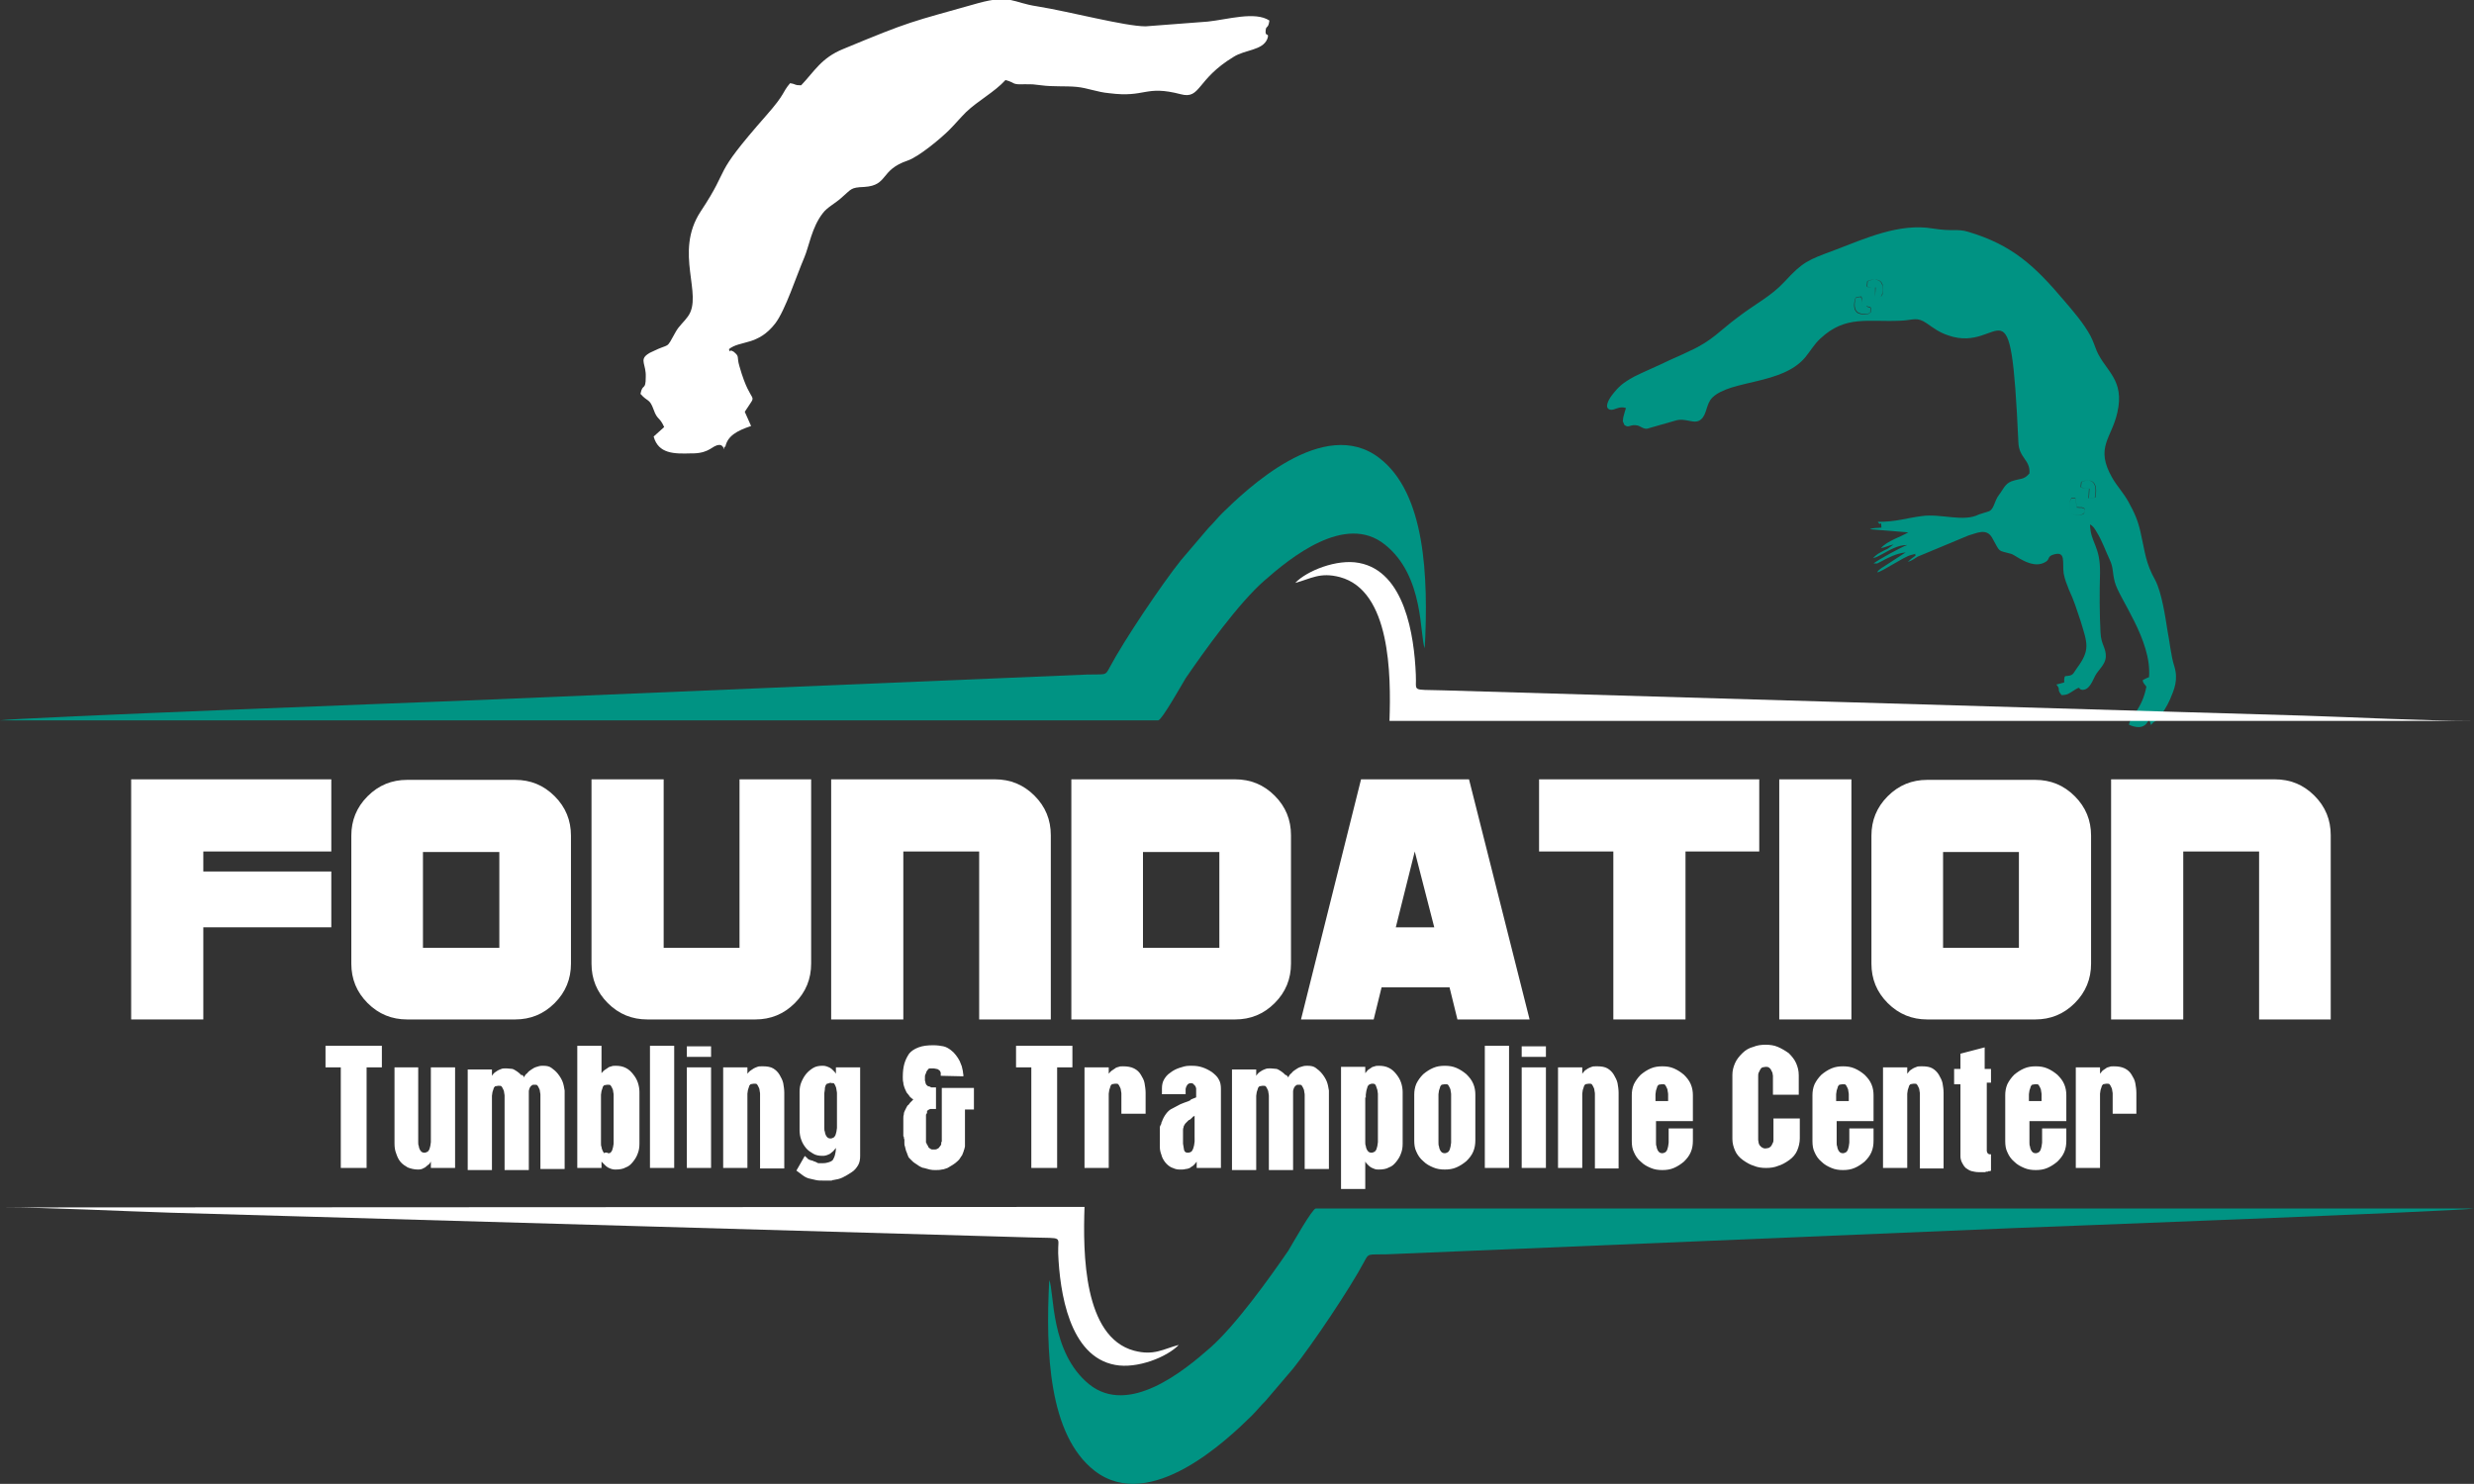
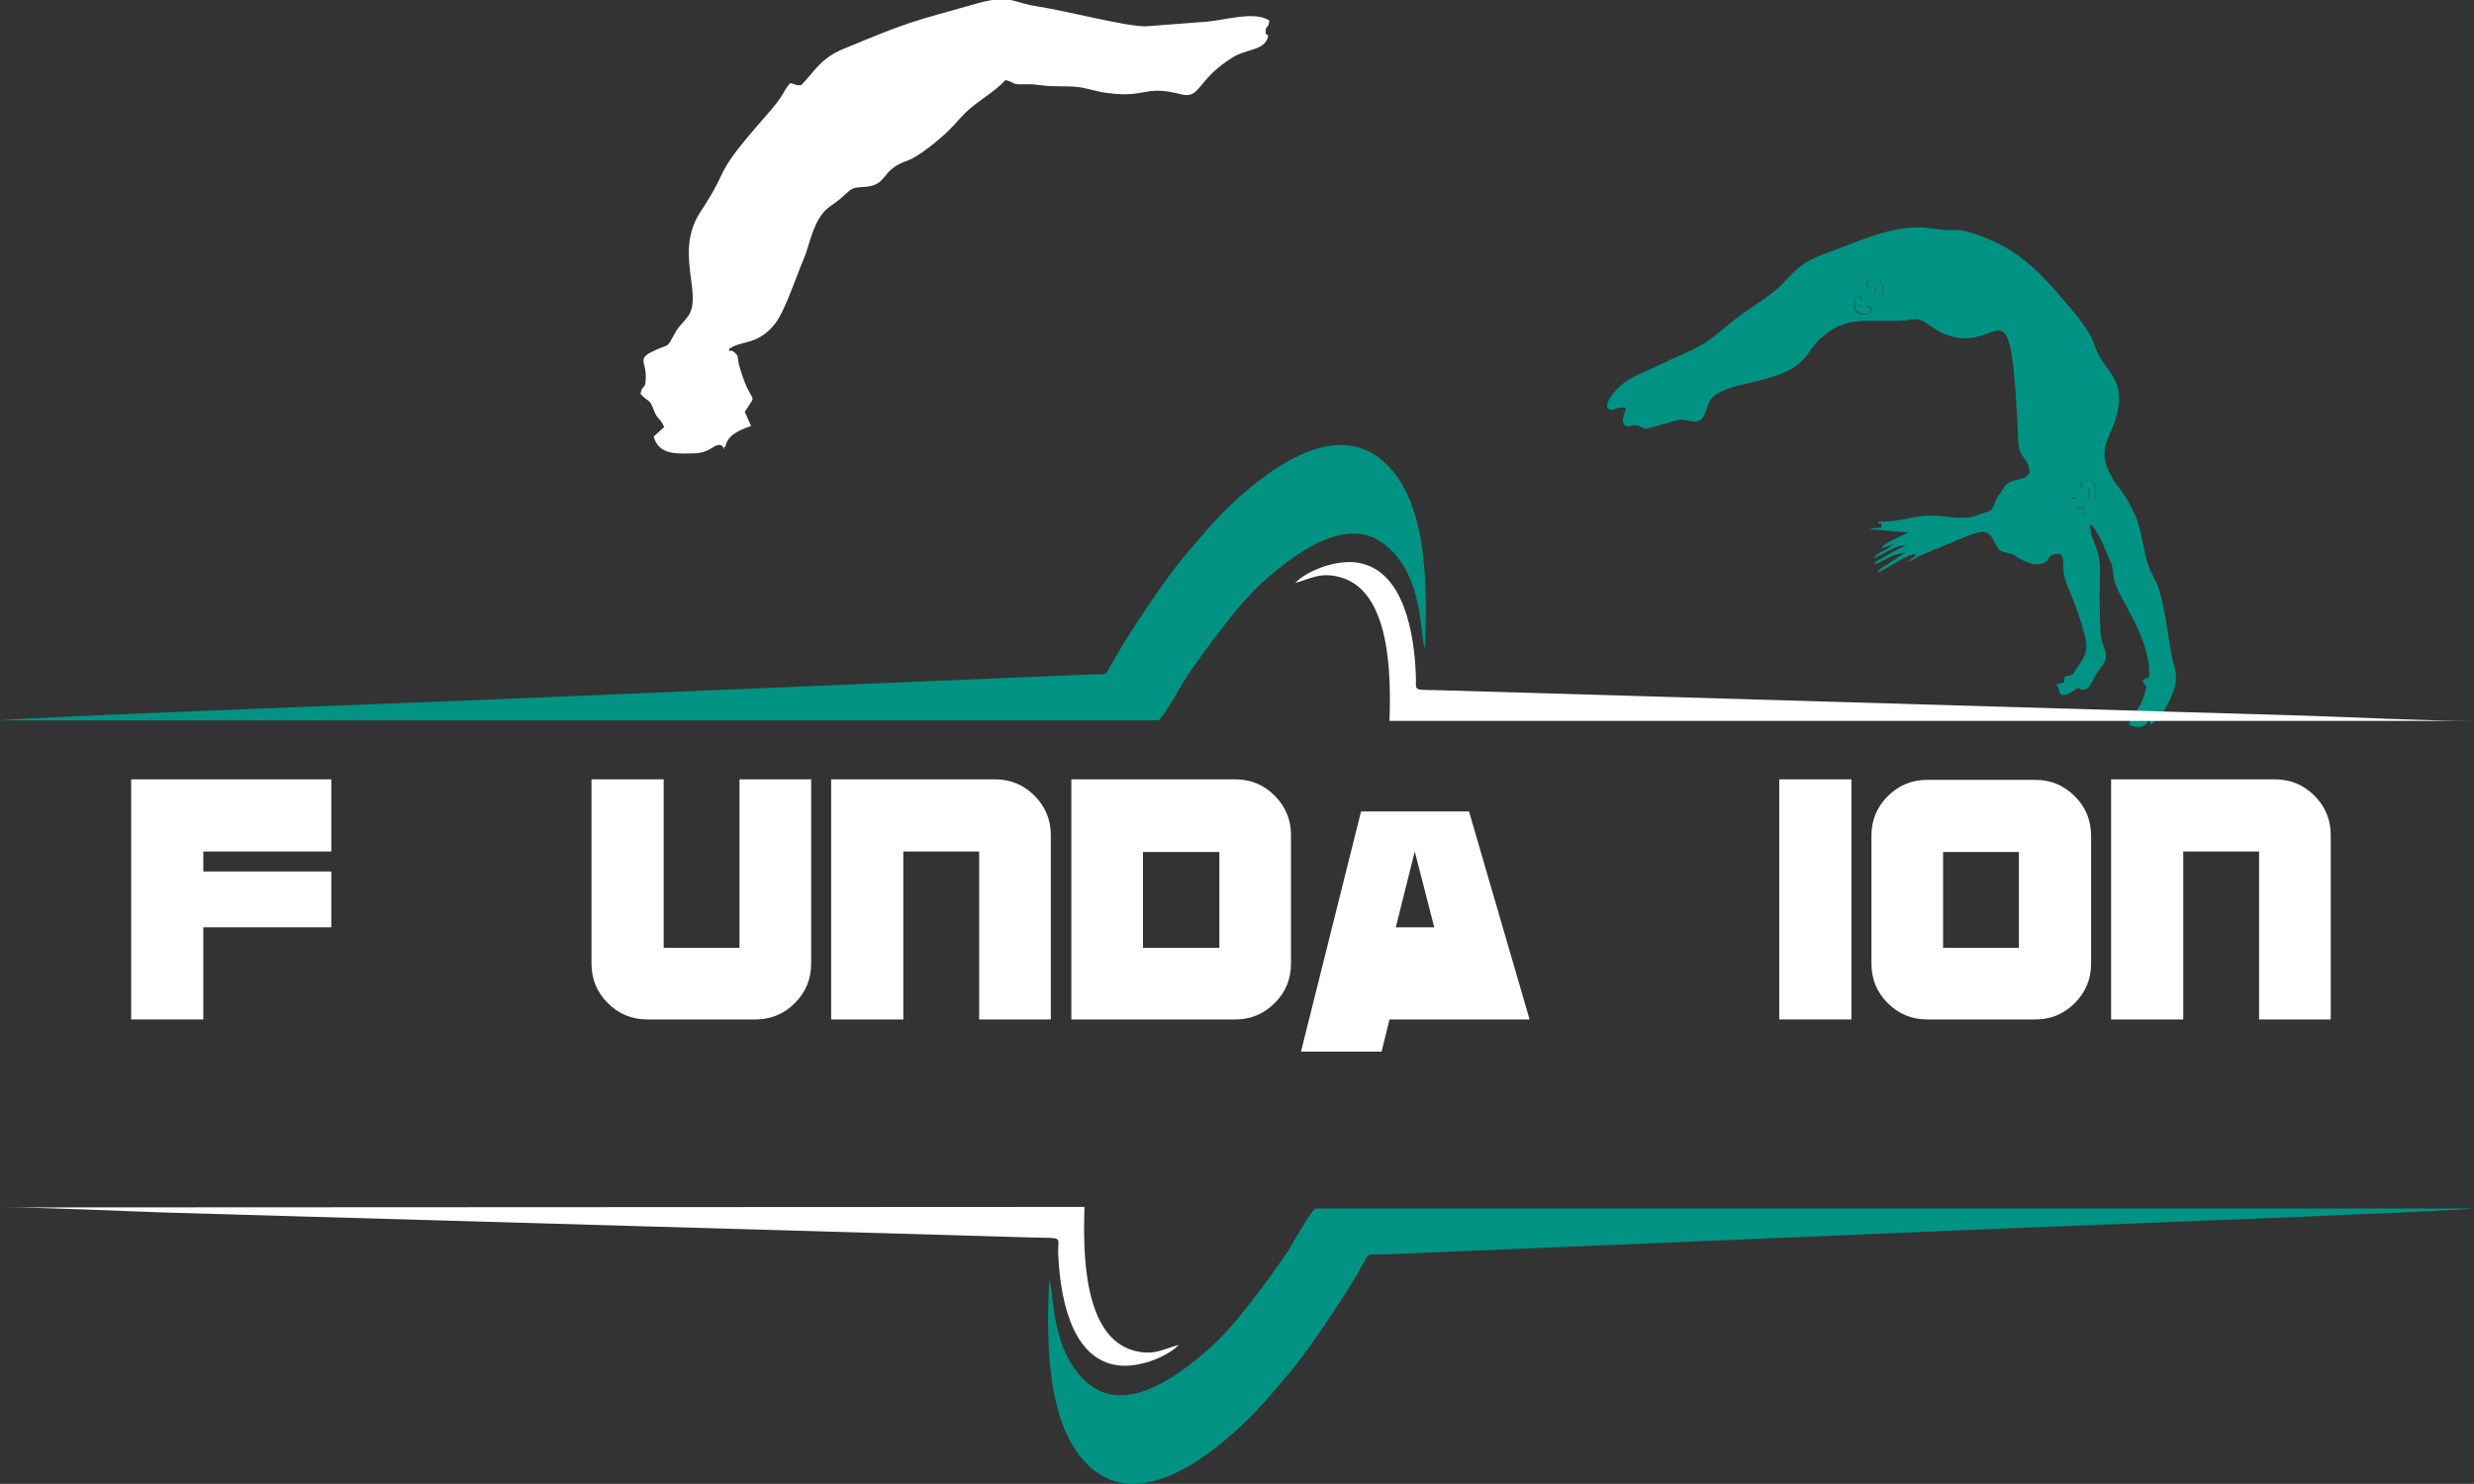
<svg xmlns="http://www.w3.org/2000/svg" version="1.1" id="Layer_1" x="0px" y="0px" width="469.7px" height="281.8px" viewBox="0 0 469.7 281.8" style="enable-background:new 0 0 469.7 281.8;" xml:space="preserve">
  <rect x="0" y="0" width="469.7" height="281.8" fill="#333333" stroke="none" />
  <style type="text/css">
	.st0{fill-rule:evenodd;clip-rule:evenodd;fill:#009383;}
	.st1{fill-rule:evenodd;clip-rule:evenodd;fill:#FFFFFF;}
	.st2{fill:#FFFFFF;}
</style>
  <g>
    <g>
      <path class="st0" d="M199.2,243.1c-0.7,13.7-0.1,29.4,8.6,36.2c10.6,8.2,25.4-6.1,29.8-10.4c1-1,1.6-1.8,2.7-2.9l5.2-6.1    c3.6-4.5,10.8-15.2,13.5-20.3c0.9-1.7,0.7-1.3,4.3-1.4l119.5-5c2.7-0.1,84.4-3.2,86.9-3.7l-219.9,0c-0.7,0.1-4.3,6.5-5.2,8    c-3.7,5.4-10.1,14.3-14.9,18.5c-5,4.4-15.4,12.9-22.9,6.9C199.3,256.8,200.2,245.3,199.2,243.1" />
      <path class="st0" d="M270.5,123.1c0.7-13.7,0.1-29.4-8.6-36.1c-10.6-8.2-25.4,6.1-29.8,10.4c-1,1-1.6,1.8-2.7,2.9l-5.2,6.1    c-3.6,4.5-10.8,15.2-13.5,20.3c-0.9,1.7-0.7,1.3-4.3,1.4l-119.5,5c-2.7,0.1-84.4,3.2-86.9,3.7l219.9,0c0.7-0.1,4.3-6.5,5.2-8    c3.7-5.4,10.1-14.3,14.9-18.5c5-4.4,15.4-12.9,22.9-6.9C270.5,109.4,269.5,120.9,270.5,123.1" />
      <path class="st0" d="M353.6,58.2c2,0.1-0.2-0.3,1.3,0.2c0.1,0,0.1,0,0.2,0.1c-0.1,1.2,0.2,0.9-0.7,1.2c-0.3,0.1-1.2,0-1.6-0.2    c-1-0.5-0.9-1.9-0.5-3l1-0.1C353.7,57.3,353.5,57.4,353.6,58.2 M356,56.4l0.1-1.8c-0.6,0-1.1,0.1-1.6-0.2l0.1-1    c0.9-0.4,2.4-0.6,2.8,0.6c0.1,0.4,0.1,1.5,0,1.9C357.1,56.6,356.9,56.4,356,56.4z M393.2,97.5c-0.4-1.1-0.5-2,0.1-2.9l0.7,0    l0.3,1.8c1,0.1,1-0.1,1.5,0.3l-0.1,0.8C394.8,98.1,394,97.8,393.2,97.5z M396.6,92.8c-1-0.1-0.9,0-1.6-0.3l0.1-1    c2.4-0.9,3.1,0.6,2.6,3l-1.2,0.1L396.6,92.8z M408.4,137.7l-0.4-1.1c-0.3,0.7-0.7,1.2-1.4,1.4c-0.7,0.2-1.4,0-2-0.2    c-0.1,0-0.1-0.1-0.2-0.1c-0.1,0-0.1,0-0.2-0.1c0.2-1.5,2.5-2.9,3.3-7.2l-0.3-0.4c0,0-0.1-0.1-0.1-0.1c-0.2-0.4-0.2-0.2-0.3-0.7    c0.3-0.2-0.1,0,0.5-0.3c0.2-0.1,0.4-0.2,0.7-0.3c0.6-7-5.8-15.1-6.5-18.1c-0.5-1.9-0.2-2.6-1-4.3c-0.8-1.7-1.4-3.5-2.4-5.1    c-0.4-0.7-0.7-1.2-1.3-1.5c0.1,3.6,2,4,1.9,9.3c-0.1,3.5-0.1,7.8,0.1,11.3c0.1,2.2,1.1,2.9,1,4.6c-0.1,1.4-1.4,2.4-2,3.5    c-0.5,0.9-1.1,2.8-2.5,2.7c-0.9-0.1,0-0.9-1.7,0.2c-0.8,0.5-1.1,0.8-2.2,0.8c-1-1.2-0.1-0.9-0.9-1.9c0,0-0.1-0.1-0.1-0.1l1.5-0.4    c0-0.1,0-0.6,0-0.7c0.2-0.6-0.1-0.1,0.2-0.5c1.6-0.1,1.4-0.4,2.2-1.5c2.6-3.5,2-4.7,0.7-9c-0.7-2.1-1.3-4-2.2-5.9    c-0.4-1-0.8-2-1-3.1c-0.3-2.1,0.5-4.3-1.9-3.6c-1.4,0.4-0.5,1-1.9,1.6c-2.4,1.1-5.4-1.5-6.1-1.7c-2.8-0.8-2-0.1-3.7-3.1    c-1.1-1.9-3-0.8-4.5-0.4l-9.6,4c-0.7,0.4-1.1,0.8-1.9,1c0.4-0.4,0.9-0.8,1.5-1.2c-0.4-0.3,0.7-0.5-0.9-0.1    c-1.5,0.4-5.3,3.1-6.4,3.3c0.2-0.4,0.1-0.2,0.4-0.5c0,0,0.6-0.5,0.7-0.5l4.3-2.8c-1.8,0.2-3.3,1-4.8,1.8c-0.2,0.1-0.6,0.3-0.6,0.3    l-0.7,0c0.9-0.7,5.4-3.2,6.4-3.5c-1.8,0-3.2,0.9-4.7,1.7c-0.6,0.3-1,0.6-1.8,0.8c0.8-0.9,1.8-1.3,2.8-1.8l1.1-0.8    c-1,0.2-1.4,0.5-2.4,0.7c1.2-1.4,3.7-2.1,5.2-3l-7.3-0.6c0.7-0.3,1.3-0.2,2.2-0.3c-0.1-1.8,0,0-0.7-1.1c3.6,0,5.3-0.7,8.4-1.1    c3.6-0.5,7.9,1.2,10.8-0.3l1.9-0.6c1-0.4,1-1.9,1.9-3.1c0.8-1,1.1-2.1,2.4-2.6c1.7-0.6,2.3-0.2,3.4-1.5c0.2-2.6-2-2.9-2.1-5.9    c-1.5-33-3-16.7-13.3-20.3c-1.8-0.6-2.8-1.4-4.1-2.3c-1.9-1.3-2.5-0.6-4.9-0.5c-6.3,0.3-10.5-1.1-15.3,3.4    c-1.2,1.1-1.9,2.4-2.9,3.6c-4.4,5.2-14.1,4.2-17.6,7.6c-1.2,1.2-1,3.1-2.1,4.1c-1.3,1.2-2.9-0.4-5,0.3l-4.9,1.4    c-0.9,0.4-1.5-0.3-2.2-0.5c-1.5-0.3-1.6,0.6-2.5-0.1l-0.3-0.7c0-0.2,0.1-0.7,0.1-0.8c0.2-0.8,0.3-1.1,0.5-1.7    c-1.3-0.5-2.2,0.5-3,0.3c-1.2-0.3-0.3-1.9,0.3-2.7c1.3-1.7,2.1-2.4,4.3-3.6c1.8-0.9,3.5-1.6,5.2-2.4c1.8-0.9,3.6-1.6,5.4-2.5    c4.2-1.9,5.7-3.9,9.1-6.4c3.4-2.6,6.2-3.9,8.8-6.7c3.5-3.8,4.4-4.1,9.5-6c5.8-2.2,12.3-5.2,18.7-4.1c3.8,0.6,4.6,0,6.6,0.6    c8.5,2.5,12.8,6.6,18.3,13.1c1.8,2.1,3.7,4.3,5,6.7c0.6,1.2,0.7,1.7,1.2,2.9c1.7,3.8,5.3,5.4,3.9,11.6c-1.1,5-4.3,6.6-1,12.4    c0.9,1.6,2.1,2.8,3.1,4.6c1.1,2,1.8,3.5,2.3,5.8c0.9,3.9,0.9,5.7,2.8,9.1c1.2,2.3,1.9,6.9,2.3,9.5c0.4,2,0.7,5,1.3,6.8    c0.8,2.6,0,4.4-0.8,6.3c-0.6,1.4-1.4,2.5-2.2,3.8C408.8,137.2,408.7,137.2,408.4,137.7z M356,56.4c0.9,0,1.1,0.2,1.3-0.5    c0.2-0.4,0.2-1.5,0-1.9c-0.4-1.2-2-1-2.8-0.6l-0.1,1c0.5,0.3,1,0.2,1.6,0.2L356,56.4z M353.6,58.2c-0.1-0.9,0.1-1-0.2-1.9l-1,0.1    c-0.4,1.1-0.5,2.5,0.5,3c0.4,0.2,1.3,0.3,1.6,0.2c0.9-0.3,0.6,0,0.7-1.2c-0.1,0-0.1-0.1-0.2-0.1C353.4,57.9,355.6,58.3,353.6,58.2    z M396.6,94.6l1.2-0.1c0.5-2.4-0.2-3.9-2.6-3l-0.1,1c0.7,0.3,0.6,0.2,1.6,0.3L396.6,94.6z M393.2,97.5c0.8,0.3,1.7,0.6,2.5-0.1    l0.1-0.8c-0.5-0.4-0.5-0.2-1.5-0.3l-0.3-1.8l-0.7,0C392.7,95.5,392.8,96.4,393.2,97.5z" />
    </g>
    <g>
      <path class="st1" d="M0.3,229.3c9.3,0,22.4,0.7,32.2,1l163.3,4.7c6.3,0.2,5-0.4,5.1,3c0.3,7.4,2.1,19.6,10.8,21.2    c4.2,0.8,9.9-1.5,12.1-3.8c-3,0.8-4.7,2.1-8.5,1.1c-9.6-2.6-9.7-18.5-9.4-27.3L0.3,229.3z" />
      <path class="st1" d="M469.5,136.9c-9.3,0-22.4-0.7-32.2-1L274,131.1c-6.3-0.2-5,0.4-5.2-3c-0.3-7.4-2.1-19.6-10.8-21.2    c-4.2-0.8-9.9,1.5-12.1,3.8c3-0.8,4.7-2.1,8.5-1.1c9.6,2.6,9.7,18.5,9.4,27.3L469.5,136.9z" />
      <polygon class="st2" points="62.9,176.1 38.6,176.1 38.6,193.6 24.9,193.6 24.9,148 62.9,148 62.9,161.7 38.6,161.7 38.6,165.5     62.9,165.5   " />
-       <path class="st2" d="M94.8,180v-18.2H80.3V180H94.8z M108.4,183c0,2.9-1,5.4-3.1,7.5c-2.1,2.1-4.6,3.1-7.5,3.1H77.3    c-2.9,0-5.4-1-7.5-3.1c-2.1-2.1-3.1-4.6-3.1-7.5v-24.3c0-2.9,1-5.4,3.1-7.5c2.1-2.1,4.6-3.1,7.5-3.1h20.5c2.9,0,5.4,1,7.5,3.1    c2.1,2.1,3.1,4.6,3.1,7.5V183z" />
      <path class="st2" d="M154,183c0,2.9-1,5.4-3.1,7.5c-2.1,2.1-4.6,3.1-7.5,3.1h-20.5c-2.9,0-5.4-1-7.5-3.1c-2.1-2.1-3.1-4.6-3.1-7.5    V148h13.7V180h14.4V148H154V183z" />
      <path class="st2" d="M199.6,193.6h-13.7v-31.9h-14.4v31.9h-13.7V148h31.1c2.9,0,5.4,1,7.5,3.1c2.1,2.1,3.1,4.6,3.1,7.5V193.6z" />
      <path class="st2" d="M231.5,180v-18.2H217V180H231.5z M245.1,183c0,2.9-1,5.4-3.1,7.5c-2.1,2.1-4.6,3.1-7.5,3.1h-31.1V148h31.1    c2.9,0,5.4,1,7.5,3.1c2.1,2.1,3.1,4.6,3.1,7.5V183z" />
-       <path class="st2" d="M272.3,176.1l-3.7-14.4l-3.6,14.4H272.3z M290.4,193.6h-13.7l-1.5-6.1h-12.9l-1.5,6.1H247l11.4-45.6h20.5    L290.4,193.6z" />
-       <polygon class="st2" points="334,161.7 320,161.7 320,193.6 306.3,193.6 306.3,161.7 292.2,161.7 292.2,148 334,148   " />
+       <path class="st2" d="M272.3,176.1l-3.7-14.4l-3.6,14.4H272.3z M290.4,193.6h-13.7h-12.9l-1.5,6.1H247l11.4-45.6h20.5    L290.4,193.6z" />
      <rect x="337.8" y="148" class="st2" width="13.7" height="45.6" />
      <path class="st2" d="M383.3,180v-18.2h-14.4V180H383.3z M397,183c0,2.9-1,5.4-3.1,7.5c-2.1,2.1-4.6,3.1-7.5,3.1h-20.5    c-2.9,0-5.4-1-7.5-3.1c-2.1-2.1-3.1-4.6-3.1-7.5v-24.3c0-2.9,1-5.4,3.1-7.5c2.1-2.1,4.6-3.1,7.5-3.1h20.5c2.9,0,5.4,1,7.5,3.1    c2.1,2.1,3.1,4.6,3.1,7.5V183z" />
      <path class="st2" d="M442.6,193.6h-13.7v-31.9h-14.4v31.9h-13.7V148h31.1c2.9,0,5.4,1,7.5,3.1c2.1,2.1,3.1,4.6,3.1,7.5V193.6z" />
-       <path class="st2" d="M401.1,211.4v-2.9c0,0,0,0,0,0s0,0,0,0c0,0,0,0,0,0c0-0.1,0-0.1,0-0.2c0-0.1,0-0.1,0-0.2c0-0.1,0-0.1,0-0.2    c0-0.1,0-0.1,0-0.2c0-0.3-0.1-0.5-0.1-0.7c0-0.2-0.1-0.4-0.2-0.6c-0.1-0.2-0.2-0.4-0.3-0.5c-0.1-0.1-0.3-0.1-0.6-0.1    c-0.2,0-0.4,0.1-0.6,0.1c-0.1,0.1-0.3,0.3-0.3,0.5c-0.1,0.2-0.1,0.4-0.2,0.6c0,0.2-0.1,0.5-0.1,0.7c0,0.1,0,0.1,0,0.2    c0,0.1,0,0.1,0,0.2c0,0.1,0,0.1,0,0.2c0,0.1,0,0.1,0,0.2c0,0,0,0,0,0c0,0,0,0,0,0c0,0,0,0,0,0v13.3h-4.6v-19.1h4.6v1.2    c0.2-0.2,0.3-0.4,0.5-0.6c0.2-0.1,0.4-0.3,0.6-0.4c0.2-0.2,0.4-0.2,0.7-0.3c0.2-0.1,0.5-0.1,0.8-0.1c0.8,0,1.5,0.1,2.1,0.4    c0.6,0.3,1,0.7,1.3,1.2c0.3,0.5,0.6,1,0.7,1.6c0.1,0.6,0.2,1.2,0.2,1.8v4H401.1z M387.6,209.2v-0.6c0,0,0,0,0,0s0,0,0,0    c0,0,0,0,0,0c0-0.1,0-0.1,0-0.2c0-0.1,0-0.1,0-0.2c0-0.1,0-0.1,0-0.2c0-0.1,0-0.1,0-0.2c0-0.3-0.1-0.5-0.1-0.7    c0-0.2-0.1-0.4-0.2-0.6c-0.1-0.2-0.2-0.4-0.3-0.5c-0.1-0.1-0.3-0.1-0.6-0.1c-0.2,0-0.4,0.1-0.6,0.1c-0.1,0.1-0.3,0.3-0.3,0.5    c-0.1,0.2-0.1,0.4-0.2,0.6c0,0.2-0.1,0.5-0.1,0.7c0,0.1,0,0.1,0,0.2c0,0.1,0,0.2,0,0.2c0,0.1,0,0.1,0,0.2c0,0.1,0,0.1,0,0.2    c0,0,0,0,0,0c0,0,0,0,0,0c0,0,0,0,0,0v0.5H387.6z M385.3,212.8v3.3c0,0,0,0.1,0,0.1c0,0,0,0,0,0c0,0,0,0,0,0c0,0.1,0,0.1,0,0.2    c0,0.1,0,0.1,0,0.2c0,0.1,0,0.1,0,0.2c0,0.1,0,0.1,0,0.2c0,0.3,0,0.5,0.1,0.7c0,0.2,0.1,0.5,0.2,0.7c0.1,0.2,0.2,0.3,0.3,0.4    c0.1,0.1,0.3,0.2,0.6,0.2c0.2,0,0.4-0.1,0.6-0.2c0.1-0.1,0.2-0.2,0.3-0.4c0.1-0.2,0.1-0.4,0.2-0.7c0-0.2,0.1-0.5,0.1-0.7    c0-0.1,0-0.1,0-0.2c0-0.1,0-0.1,0-0.2c0-0.1,0-0.1,0-0.2c0-0.1,0-0.1,0-0.2c0,0,0,0,0,0c0,0,0,0,0,0c0,0,0,0,0,0v-1.9h4.6v2.3    c0,0.8-0.1,1.5-0.4,2.2c-0.3,0.7-0.7,1.2-1.3,1.8c-0.6,0.5-1.2,0.9-1.9,1.2c-0.7,0.3-1.4,0.4-2.2,0.4c-0.8,0-1.5-0.1-2.2-0.4    c-0.7-0.3-1.3-0.6-1.9-1.2c-0.6-0.5-1-1.1-1.3-1.8c-0.3-0.6-0.4-1.3-0.4-2.1v-8.7c0-0.7,0.1-1.4,0.4-2.1c0.3-0.6,0.7-1.2,1.3-1.8    c0.6-0.5,1.2-0.9,1.9-1.2c0.7-0.3,1.4-0.4,2.2-0.4c0.8,0,1.5,0.1,2.2,0.4c0.7,0.3,1.3,0.7,1.9,1.2c0.6,0.6,1,1.1,1.3,1.8    c0.3,0.7,0.4,1.4,0.4,2.1v4.9H385.3z M378.4,205.6h-1.2v12.7c0,0.1,0,0.2,0,0.3c0,0.1,0.1,0.2,0.1,0.3c0,0.1,0.1,0.1,0.2,0.2    c0.1,0.1,0.1,0.1,0.2,0.1c0,0,0,0,0,0c0,0,0,0,0,0c0,0,0,0,0,0c0,0,0,0,0,0c0,0,0,0,0,0c0,0,0,0,0,0c0,0,0,0,0,0c0,0,0,0,0,0    c0,0,0,0,0,0c0,0,0,0,0.1,0c0,0,0,0,0,0c0,0,0,0,0.1,0c0,0,0,0,0,0c0,0,0,0,0,0c0,0,0,0,0,0c0,0,0,0,0.1,0c0,0,0,0,0,0    c0,0,0,0,0,0c0,0,0,0,0,0v3.1c0,0-0.1,0-0.1,0.1c-0.1,0-0.1,0-0.1,0c0,0-0.1,0-0.1,0c0,0-0.1,0-0.1,0c-0.1,0-0.1,0-0.2,0.1    c-0.1,0-0.1,0-0.2,0c-0.1,0-0.2,0-0.3,0.1c-0.1,0-0.2,0-0.3,0c-0.1,0-0.2,0-0.3,0c-0.1,0-0.2,0-0.3,0c0,0,0,0-0.1,0c0,0,0,0-0.1,0    c0,0,0,0,0,0c0,0,0,0-0.1,0c-0.5,0-1-0.1-1.4-0.2c-0.4-0.1-0.8-0.4-1.1-0.6c-0.3-0.3-0.5-0.6-0.7-1c-0.2-0.4-0.3-0.8-0.3-1.2    v-13.7h-1.2v-2.9h1.2v-2.9l4.6-1.2v4.1h1.2V205.6z M364.5,221.8v-13.3c0,0,0,0,0,0s0,0,0,0c0,0,0,0,0,0c0-0.1,0-0.1,0-0.2    c0-0.1,0-0.1,0-0.2c0-0.1,0-0.1,0-0.2c0-0.1,0-0.1,0-0.2c0-0.3-0.1-0.5-0.1-0.7c0-0.2-0.1-0.4-0.2-0.6c-0.1-0.2-0.2-0.4-0.3-0.5    c-0.1-0.1-0.3-0.1-0.6-0.1c-0.2,0-0.4,0.1-0.6,0.1c-0.1,0.1-0.3,0.3-0.3,0.5c-0.1,0.2-0.1,0.4-0.2,0.6c0,0.2-0.1,0.5-0.1,0.7    c0,0.1,0,0.1,0,0.2c0,0.1,0,0.1,0,0.2c0,0.1,0,0.1,0,0.2c0,0.1,0,0.1,0,0.2c0,0,0,0,0,0c0,0,0,0,0,0c0,0,0,0,0,0v13.3h-4.6v-19.1    h4.6v1.2c0.2-0.2,0.3-0.4,0.5-0.6c0.2-0.1,0.4-0.3,0.6-0.4c0.2-0.1,0.4-0.2,0.7-0.3c0.2-0.1,0.5-0.1,0.8-0.1c0,0,0,0,0.1,0    c0,0,0,0,0.1,0c0,0,0,0,0.1,0c0,0,0,0,0,0c0,0,0,0,0,0c0,0,0,0,0,0c0.7,0,1.4,0.1,1.9,0.4c0.5,0.3,0.9,0.7,1.2,1.2    c0.3,0.5,0.6,1.1,0.7,1.6c0.1,0.6,0.2,1.2,0.2,1.8v14.4H364.5z M351,209.2v-0.6c0,0,0,0,0,0s0,0,0,0c0,0,0,0,0,0    c0-0.1,0-0.1,0-0.2c0-0.1,0-0.1,0-0.2c0-0.1,0-0.1,0-0.2c0-0.1,0-0.1,0-0.2c0-0.3-0.1-0.5-0.1-0.7c0-0.2-0.1-0.4-0.2-0.6    c-0.1-0.2-0.2-0.4-0.3-0.5c-0.1-0.1-0.3-0.1-0.6-0.1c-0.2,0-0.4,0.1-0.6,0.1c-0.1,0.1-0.3,0.3-0.3,0.5c-0.1,0.2-0.1,0.4-0.2,0.6    c0,0.2-0.1,0.5-0.1,0.7c0,0.1,0,0.1,0,0.2c0,0.1,0,0.2,0,0.2c0,0.1,0,0.1,0,0.2c0,0.1,0,0.1,0,0.2c0,0,0,0,0,0c0,0,0,0,0,0    c0,0,0,0,0,0v0.5H351z M348.7,212.8v3.3c0,0,0,0.1,0,0.1c0,0,0,0,0,0c0,0,0,0,0,0c0,0.1,0,0.1,0,0.2c0,0.1,0,0.1,0,0.2    c0,0.1,0,0.1,0,0.2c0,0.1,0,0.1,0,0.2c0,0.3,0,0.5,0.1,0.7c0,0.2,0.1,0.5,0.2,0.7c0.1,0.2,0.2,0.3,0.3,0.4    c0.1,0.1,0.3,0.2,0.6,0.2c0.2,0,0.4-0.1,0.6-0.2c0.1-0.1,0.2-0.2,0.3-0.4c0.1-0.2,0.1-0.4,0.2-0.7c0-0.2,0.1-0.5,0.1-0.7    c0-0.1,0-0.1,0-0.2c0-0.1,0-0.1,0-0.2c0-0.1,0-0.1,0-0.2c0-0.1,0-0.1,0-0.2c0,0,0,0,0,0c0,0,0,0,0,0c0,0,0,0,0,0v-1.9h4.6v2.3    c0,0.8-0.1,1.5-0.4,2.2c-0.3,0.7-0.7,1.2-1.3,1.8c-0.6,0.5-1.2,0.9-1.9,1.2c-0.7,0.3-1.4,0.4-2.2,0.4c-0.8,0-1.5-0.1-2.2-0.4    c-0.7-0.3-1.3-0.6-1.9-1.2c-0.6-0.5-1-1.1-1.3-1.8c-0.3-0.6-0.4-1.3-0.4-2.1v-8.7c0-0.7,0.1-1.4,0.4-2.1c0.3-0.6,0.7-1.2,1.3-1.8    c0.6-0.5,1.2-0.9,1.9-1.2c0.7-0.3,1.4-0.4,2.2-0.4c0.8,0,1.5,0.1,2.2,0.4c0.7,0.3,1.3,0.7,1.9,1.2c0.6,0.6,1,1.1,1.3,1.8    c0.3,0.7,0.4,1.4,0.4,2.1v4.9H348.7z M341.7,211.9v4.3c0,0.8-0.2,1.6-0.5,2.3c-0.3,0.7-0.8,1.3-1.5,1.8c-0.7,0.5-1.4,0.9-2.1,1.1    c-0.7,0.3-1.5,0.4-2.3,0.4c-0.8,0-1.6-0.1-2.3-0.4c-0.7-0.2-1.4-0.6-2.1-1.1c-0.7-0.5-1.2-1.1-1.5-1.8c-0.3-0.7-0.5-1.4-0.5-2.2    v-12.2c0-0.8,0.2-1.5,0.5-2.2c0.3-0.7,0.8-1.3,1.4-1.9c0.6-0.6,1.3-1,2.1-1.2c0.7-0.3,1.5-0.4,2.3-0.4c0.8,0,1.6,0.1,2.3,0.4    c0.7,0.3,1.4,0.7,2.1,1.2c0.6,0.6,1.1,1.2,1.4,1.9c0.3,0.7,0.5,1.4,0.5,2.3v3.7h-4.9v-3.2c0,0,0,0,0,0c0,0,0,0,0,0c0,0,0,0,0-0.1    c0,0,0,0,0-0.1c0,0,0-0.1,0-0.1c0,0,0-0.1,0-0.1c0-0.2-0.1-0.4-0.1-0.6c-0.1-0.2-0.2-0.4-0.3-0.6c-0.1-0.2-0.3-0.3-0.4-0.4    c-0.2-0.1-0.4-0.1-0.6-0.1c-0.2,0-0.4,0.1-0.6,0.1c-0.2,0.1-0.3,0.2-0.4,0.4c-0.1,0.2-0.2,0.4-0.3,0.6c-0.1,0.2-0.1,0.4-0.1,0.7    c0,0,0,0,0,0.1c0,0,0,0,0,0.1c0,0,0,0.1,0,0.1c0,0,0,0,0,0.1c0,0,0,0.1,0,0.1c0,0,0,0.1,0,0.1v11.1c0,0,0,0.1,0,0.1    c0,0,0,0.1,0,0.1c0,0,0,0,0,0.1c0,0,0,0,0,0.1c0,0.2,0.1,0.4,0.1,0.6c0.1,0.2,0.1,0.4,0.3,0.5c0.1,0.2,0.3,0.3,0.5,0.4    c0.2,0.1,0.3,0.1,0.5,0.1c0.2,0,0.4-0.1,0.6-0.1c0.2-0.1,0.3-0.2,0.5-0.4c0.1-0.2,0.2-0.4,0.3-0.6c0.1-0.2,0.1-0.4,0.1-0.6    c0,0,0,0,0,0c0,0,0,0,0,0c0,0,0,0,0,0v-4H341.7z M316.7,209.2v-0.6c0,0,0,0,0,0s0,0,0,0c0,0,0,0,0,0c0-0.1,0-0.1,0-0.2    c0-0.1,0-0.1,0-0.2c0-0.1,0-0.1,0-0.2c0-0.1,0-0.1,0-0.2c0-0.3-0.1-0.5-0.1-0.7c0-0.2-0.1-0.4-0.2-0.6c-0.1-0.2-0.2-0.4-0.3-0.5    c-0.1-0.1-0.3-0.1-0.6-0.1c-0.2,0-0.4,0.1-0.6,0.1c-0.1,0.1-0.3,0.3-0.3,0.5c-0.1,0.2-0.1,0.4-0.2,0.6c0,0.2-0.1,0.5-0.1,0.7    c0,0.1,0,0.1,0,0.2c0,0.1,0,0.2,0,0.2c0,0.1,0,0.1,0,0.2c0,0.1,0,0.1,0,0.2c0,0,0,0,0,0c0,0,0,0,0,0c0,0,0,0,0,0v0.5H316.7z     M314.4,212.8v3.3c0,0,0,0.1,0,0.1c0,0,0,0,0,0c0,0,0,0,0,0c0,0.1,0,0.1,0,0.2c0,0.1,0,0.1,0,0.2c0,0.1,0,0.1,0,0.2    c0,0.1,0,0.1,0,0.2c0,0.3,0,0.5,0.1,0.7c0,0.2,0.1,0.5,0.2,0.7c0.1,0.2,0.2,0.3,0.3,0.4c0.1,0.1,0.3,0.2,0.6,0.2    c0.2,0,0.4-0.1,0.6-0.2c0.1-0.1,0.2-0.2,0.3-0.4c0.1-0.2,0.1-0.4,0.2-0.7c0-0.2,0.1-0.5,0.1-0.7c0-0.1,0-0.1,0-0.2    c0-0.1,0-0.1,0-0.2c0-0.1,0-0.1,0-0.2c0-0.1,0-0.1,0-0.2c0,0,0,0,0,0c0,0,0,0,0,0c0,0,0,0,0,0v-1.9h4.6v2.3c0,0.8-0.1,1.5-0.4,2.2    c-0.3,0.7-0.7,1.2-1.3,1.8c-0.6,0.5-1.2,0.9-1.9,1.2c-0.7,0.3-1.4,0.4-2.2,0.4c-0.8,0-1.5-0.1-2.2-0.4c-0.7-0.3-1.3-0.6-1.9-1.2    c-0.6-0.5-1-1.1-1.3-1.8c-0.3-0.6-0.4-1.3-0.4-2.1v-8.7c0-0.7,0.1-1.4,0.4-2.1c0.3-0.6,0.7-1.2,1.3-1.8c0.6-0.5,1.2-0.9,1.9-1.2    c0.7-0.3,1.4-0.4,2.2-0.4c0.8,0,1.5,0.1,2.2,0.4c0.7,0.3,1.3,0.7,1.9,1.2c0.6,0.6,1,1.1,1.3,1.8c0.3,0.7,0.4,1.4,0.4,2.1v4.9    H314.4z M302.8,221.8v-13.3c0,0,0,0,0,0s0,0,0,0c0,0,0,0,0,0c0-0.1,0-0.1,0-0.2c0-0.1,0-0.1,0-0.2c0-0.1,0-0.1,0-0.2    c0-0.1,0-0.1,0-0.2c0-0.3-0.1-0.5-0.1-0.7c0-0.2-0.1-0.4-0.2-0.6c-0.1-0.2-0.2-0.4-0.3-0.5c-0.1-0.1-0.3-0.1-0.6-0.1    c-0.2,0-0.4,0.1-0.6,0.1c-0.1,0.1-0.3,0.3-0.3,0.5c-0.1,0.2-0.1,0.4-0.2,0.6c0,0.2-0.1,0.5-0.1,0.7c0,0.1,0,0.1,0,0.2    c0,0.1,0,0.1,0,0.2c0,0.1,0,0.1,0,0.2c0,0.1,0,0.1,0,0.2c0,0,0,0,0,0c0,0,0,0,0,0c0,0,0,0,0,0v13.3h-4.6v-19.1h4.6v1.2    c0.2-0.2,0.3-0.4,0.5-0.6c0.2-0.1,0.4-0.3,0.6-0.4c0.2-0.1,0.4-0.2,0.7-0.3c0.2-0.1,0.5-0.1,0.8-0.1c0,0,0,0,0.1,0c0,0,0,0,0.1,0    c0,0,0,0,0.1,0c0,0,0,0,0,0c0,0,0,0,0,0c0,0,0,0,0,0c0.7,0,1.4,0.1,1.9,0.4c0.5,0.3,0.9,0.7,1.2,1.2c0.3,0.5,0.6,1.1,0.7,1.6    c0.1,0.6,0.2,1.2,0.2,1.8v14.4H302.8z M288.9,200.7v-2h4.6v2H288.9z M288.9,221.8v-19.1h4.6v19.1H288.9z M281.9,221.8v-23.2h4.6    v23.2H281.9z M273.1,208.6v7.5c0,0,0,0.1,0,0.1c0,0,0,0,0,0c0,0,0,0,0,0c0,0.1,0,0.1,0,0.2c0,0.1,0,0.1,0,0.2c0,0.1,0,0.1,0,0.2    c0,0.1,0,0.1,0,0.2c0,0.3,0,0.5,0.1,0.7c0,0.2,0.1,0.5,0.2,0.7c0.1,0.2,0.2,0.3,0.3,0.4c0.1,0.1,0.3,0.2,0.6,0.2    c0.2,0,0.4-0.1,0.6-0.2c0.1-0.1,0.2-0.2,0.3-0.4c0.1-0.2,0.1-0.4,0.2-0.7c0-0.2,0.1-0.5,0.1-0.7c0-0.1,0-0.1,0-0.2    c0-0.1,0-0.1,0-0.2c0-0.1,0-0.1,0-0.2c0-0.1,0-0.1,0-0.2c0,0,0,0,0,0c0,0,0,0,0,0c0,0,0,0,0,0v-7.6c0,0,0,0,0,0s0,0,0,0    c0,0,0,0,0,0c0-0.1,0-0.1,0-0.2c0-0.1,0-0.1,0-0.2c0-0.1,0-0.1,0-0.2c0-0.1,0-0.1,0-0.2c0-0.3-0.1-0.5-0.1-0.7    c0-0.2-0.1-0.4-0.2-0.6c-0.1-0.2-0.2-0.4-0.3-0.5c-0.1-0.1-0.3-0.1-0.6-0.1c-0.2,0-0.4,0.1-0.6,0.1c-0.1,0.1-0.3,0.3-0.3,0.5    c-0.1,0.2-0.1,0.4-0.2,0.6c0,0.2-0.1,0.5-0.1,0.7c0,0.1,0,0.1,0,0.2c0,0.1,0,0.2,0,0.2c0,0.1,0,0.1,0,0.2    C273.1,208.5,273.1,208.5,273.1,208.6C273.1,208.6,273.1,208.6,273.1,208.6C273.1,208.6,273.1,208.6,273.1,208.6    C273.1,208.7,273.1,208.7,273.1,208.6L273.1,208.6z M268.5,216.6v-8.7c0-0.7,0.1-1.4,0.4-2.1c0.3-0.6,0.7-1.2,1.3-1.8    c0.6-0.5,1.2-0.9,1.9-1.2c0.7-0.3,1.4-0.4,2.2-0.4c0.8,0,1.5,0.1,2.2,0.4c0.7,0.3,1.3,0.7,1.9,1.2c0.6,0.6,1,1.1,1.3,1.8    c0.3,0.7,0.4,1.4,0.4,2.1v8.6c0,0.8-0.1,1.5-0.4,2.2c-0.3,0.7-0.7,1.2-1.3,1.8c-0.6,0.5-1.2,0.9-1.9,1.2c-0.7,0.3-1.4,0.4-2.2,0.4    c-0.8,0-1.5-0.1-2.2-0.4c-0.7-0.3-1.3-0.6-1.9-1.2c-0.6-0.5-1-1.1-1.3-1.8C268.6,218.1,268.5,217.4,268.5,216.6L268.5,216.6z     M259.2,208.5v7.5c0,0,0,0.1,0,0.1c0,0,0,0,0,0c0,0,0,0,0,0c0,0.1,0,0.1,0,0.2c0,0.1,0,0.1,0,0.2c0,0.1,0,0.1,0,0.2    c0,0.1,0,0.1,0,0.2c0,0.3,0,0.5,0.1,0.7c0,0.2,0.1,0.5,0.2,0.7c0.1,0.2,0.2,0.3,0.3,0.4c0.1,0.1,0.3,0.2,0.6,0.2    c0.2,0,0.4-0.1,0.6-0.2c0.1-0.1,0.2-0.2,0.3-0.4c0.1-0.2,0.1-0.4,0.2-0.7c0-0.2,0.1-0.5,0.1-0.7c0-0.1,0-0.1,0-0.2    c0-0.1,0-0.1,0-0.2c0-0.1,0-0.1,0-0.2c0-0.1,0-0.1,0-0.2c0,0,0,0,0,0c0,0,0,0,0,0c0,0,0,0,0,0v-7.6c0,0,0,0,0,0s0,0,0,0    c0,0,0,0,0,0c0-0.1,0-0.1,0-0.2c0-0.1,0-0.1,0-0.2c0-0.1,0-0.1,0-0.2c0-0.1,0-0.1,0-0.2c0-0.2-0.1-0.5-0.1-0.7    c-0.1-0.2-0.1-0.4-0.2-0.6c-0.1-0.2-0.1-0.4-0.3-0.5c-0.1-0.1-0.3-0.1-0.5-0.1c0,0,0,0,0,0c0,0,0,0,0,0c0,0,0,0,0,0c0,0,0,0,0,0    c0,0,0,0,0,0c-0.2,0-0.4,0.1-0.6,0.2c-0.1,0.1-0.3,0.3-0.3,0.5c-0.1,0.2-0.1,0.4-0.2,0.7c0,0.2-0.1,0.5-0.1,0.7c0,0.1,0,0.1,0,0.2    c0,0.1,0,0.1,0,0.2c0,0.1,0,0.1,0,0.2C259.2,208.3,259.2,208.4,259.2,208.5C259.2,208.5,259.2,208.5,259.2,208.5    C259.2,208.5,259.2,208.5,259.2,208.5C259.2,208.5,259.2,208.5,259.2,208.5L259.2,208.5z M259.2,203.8c0.2-0.2,0.3-0.4,0.5-0.6    c0.2-0.1,0.4-0.3,0.6-0.4c0.2-0.2,0.4-0.2,0.7-0.3c0.2-0.1,0.5-0.1,0.8-0.1c0.7,0,1.3,0.1,1.9,0.4c0.6,0.3,1,0.7,1.4,1.2    c0.4,0.5,0.7,1,0.9,1.6c0.2,0.6,0.3,1.2,0.3,1.8v9.8c0,0.7-0.1,1.3-0.3,1.8c-0.2,0.6-0.5,1.1-0.9,1.6c-0.4,0.5-0.8,0.9-1.4,1.1    c-0.5,0.3-1.2,0.4-1.9,0.4c-0.3,0-0.6,0-0.8-0.1c-0.3-0.1-0.5-0.2-0.7-0.3c-0.2-0.1-0.4-0.3-0.6-0.5c-0.2-0.2-0.4-0.4-0.5-0.6v5.2    h-4.6v-23.2h4.6V203.8z M244.6,204.6c0.1-0.3,0.3-0.6,0.6-0.8c0.2-0.3,0.5-0.5,0.8-0.7c0.3-0.2,0.6-0.4,1-0.5    c0.3-0.1,0.6-0.2,1-0.2c0,0,0,0,0.1,0c0,0,0,0,0,0c0,0,0,0,0,0c0,0,0,0,0,0c0,0,0,0,0,0c0,0,0,0,0,0c0,0,0,0,0,0c0,0,0,0,0.1,0    c0,0,0,0,0.1,0c0,0,0,0,0,0c0.6,0,1.1,0.1,1.5,0.4c0.4,0.3,0.8,0.6,1.2,1.1c0.4,0.5,0.7,1,0.9,1.5c0.2,0.5,0.3,1.1,0.4,1.7    c0,0,0,0,0,0.1c0,0,0,0,0,0c0,0,0,0,0,0.1c0,0,0,0,0,0.1c0,0,0,0,0,0.1c0,0,0,0.1,0,0.1v14.4h-4.6v-13.3c0,0,0,0,0,0s0,0,0,0    c0,0,0,0,0,0c0-0.1,0-0.1,0-0.2c0-0.1,0-0.1,0-0.2c0-0.1,0-0.1,0-0.2c0-0.1,0-0.1,0-0.2c0-0.3-0.1-0.5-0.1-0.7    c0-0.2-0.1-0.4-0.2-0.6c-0.1-0.2-0.2-0.4-0.3-0.5c-0.1-0.1-0.3-0.1-0.6-0.1c-0.1,0-0.3,0-0.4,0.1c-0.1,0.1-0.3,0.2-0.3,0.3    c-0.1,0.1-0.2,0.3-0.2,0.4c-0.1,0.2-0.1,0.4-0.1,0.5c0,0,0,0,0,0.1c0,0,0,0,0,0c0,0,0,0,0,0.1c0,0,0,0,0,0.1c0,0,0,0,0,0.1    c0,0,0,0.1,0,0.1v14.4h-4.6v-13.3c0,0,0,0,0,0s0,0,0,0c0,0,0,0,0,0c0-0.1,0-0.1,0-0.2c0-0.1,0-0.1,0-0.2c0-0.1,0-0.1,0-0.2    c0-0.1,0-0.1,0-0.2c0-0.3-0.1-0.5-0.1-0.7c0-0.2-0.1-0.4-0.2-0.6c-0.1-0.2-0.2-0.4-0.3-0.5c-0.1-0.1-0.3-0.1-0.6-0.1    c-0.2,0-0.4,0.1-0.6,0.1c-0.1,0.1-0.3,0.3-0.3,0.5c-0.1,0.2-0.1,0.4-0.2,0.6c0,0.2-0.1,0.5-0.1,0.7c0,0.1,0,0.1,0,0.2    c0,0.1,0,0.1,0,0.2c0,0.1,0,0.1,0,0.2c0,0.1,0,0.1,0,0.2c0,0,0,0,0,0c0,0,0,0,0,0c0,0,0,0,0,0v13.3h-4.6v-19.1h4.6v1.2    c0.1-0.2,0.3-0.4,0.5-0.6c0.2-0.1,0.4-0.3,0.6-0.4c0.2-0.1,0.4-0.2,0.7-0.3c0.2-0.1,0.5-0.1,0.8-0.1c0,0,0,0,0.1,0c0,0,0,0,0,0    c0,0,0,0,0,0c0,0,0,0,0,0c0,0,0,0,0.1,0c0,0,0,0,0,0c0,0,0,0,0,0c0,0,0,0,0,0c0.4,0,0.8,0.1,1.1,0.1c0.3,0.1,0.6,0.3,0.9,0.5    c0.3,0.2,0.5,0.4,0.8,0.7C244.2,204,244.4,204.4,244.6,204.6L244.6,204.6z M226.8,216v-4.1c-0.1,0-0.1,0.1-0.1,0.1    c-0.1,0-0.1,0-0.1,0c0,0-0.1,0-0.1,0.1c-0.1,0-0.1,0-0.1,0.1c0,0-0.1,0-0.1,0.1c0,0-0.1,0-0.1,0.1c-0.1,0-0.1,0-0.1,0.1    c0,0-0.1,0-0.1,0.1c0,0,0,0-0.1,0c0,0,0,0-0.1,0.1c0,0,0,0-0.1,0c0,0,0,0-0.1,0.1c-0.1,0.1-0.3,0.3-0.4,0.4    c-0.1,0.1-0.3,0.3-0.3,0.4c-0.1,0.1-0.2,0.3-0.2,0.5c-0.1,0.2-0.1,0.4-0.1,0.6v1.5c0,0,0,0.1,0,0.1c0,0,0,0,0,0c0,0,0,0,0,0    c0,0.1,0,0.1,0,0.2c0,0.1,0,0.1,0,0.2c0,0.1,0,0.1,0,0.2c0,0.1,0,0.1,0,0.2c0,0.3,0.1,0.5,0.1,0.7c0,0.2,0.1,0.4,0.1,0.6    c0.1,0.2,0.1,0.3,0.3,0.4c0.1,0.1,0.3,0.1,0.5,0.1c0,0,0,0,0,0c0,0,0,0,0,0c0,0,0,0,0,0c0,0,0,0,0,0c0,0,0,0,0,0    c0.2,0,0.4-0.1,0.6-0.2c0.1-0.1,0.2-0.3,0.3-0.5c0.1-0.2,0.1-0.4,0.2-0.7c0-0.2,0.1-0.5,0.1-0.7c0-0.1,0-0.1,0-0.2    c0-0.1,0-0.1,0-0.2c0-0.1,0-0.1,0-0.2c0-0.1,0-0.1,0-0.2c0,0,0,0,0,0C226.8,216.1,226.8,216.1,226.8,216    C226.8,216.1,226.8,216.1,226.8,216L226.8,216z M220.6,207.9v-1.2c0-0.6,0.1-1.2,0.4-1.7c0.3-0.5,0.6-0.9,1.2-1.3    c0.5-0.4,1.1-0.7,1.7-0.9c0.6-0.2,1.2-0.4,1.9-0.4c0,0,0,0,0.1,0c0,0,0,0,0,0c0,0,0,0,0.1,0c0,0,0,0,0.1,0c0,0,0,0,0.1,0    c0,0,0,0,0,0c0,0,0,0,0.1,0c0,0,0,0,0.1,0c0.7,0,1.3,0.1,1.9,0.3c0.6,0.2,1.2,0.5,1.8,0.9c0.5,0.4,1,0.8,1.3,1.4    c0.3,0.5,0.4,1.1,0.4,1.8v15h-4.6v-1.2c-0.2,0.3-0.4,0.5-0.6,0.7c-0.2,0.2-0.5,0.3-0.7,0.5c-0.3,0.1-0.5,0.2-0.8,0.2    c-0.3,0.1-0.6,0.1-0.9,0.1c0,0,0,0,0,0c0,0,0,0-0.1,0c0,0,0,0,0,0c0,0,0,0,0,0c0,0,0,0-0.1,0c0,0,0,0,0,0c0,0,0,0,0,0    c0,0,0,0-0.1,0c-0.6,0-1-0.2-1.5-0.4c-0.4-0.2-0.8-0.5-1.2-1c-0.3-0.4-0.6-0.9-0.7-1.4c-0.2-0.5-0.3-1-0.3-1.5v-2.4    c0-0.1,0-0.2,0-0.3c0-0.1,0-0.2,0-0.3c0-0.1,0-0.1,0-0.2c0-0.1,0-0.1,0-0.2c0,0,0-0.1,0-0.1c0-0.1,0-0.1,0-0.2    c0-0.1,0-0.2,0.1-0.3c0-0.1,0-0.1,0.1-0.2c0-0.1,0.1-0.2,0.1-0.3c0-0.1,0-0.2,0.1-0.3c0.2-0.6,0.5-1.1,0.8-1.5    c0.3-0.4,0.7-0.8,1.2-1c0.5-0.3,1-0.5,1.5-0.8c0.5-0.2,1-0.4,1.6-0.6c0,0,0.1,0,0.1-0.1c0,0,0.1,0,0.1,0c0,0,0.1,0,0.1-0.1    c0,0,0.1,0,0.1-0.1l1-0.4v-1.6c0-0.1,0-0.2-0.1-0.4c0-0.1-0.1-0.2-0.2-0.3c-0.1-0.1-0.2-0.2-0.3-0.3c-0.1-0.1-0.3-0.1-0.4-0.1    c0,0,0,0,0,0c0,0,0,0,0,0c-0.1,0-0.3,0-0.4,0.1c-0.1,0.1-0.3,0.1-0.3,0.3c-0.1,0.1-0.2,0.2-0.2,0.4c-0.1,0.1-0.1,0.3-0.1,0.4    c0,0,0,0,0,0c0,0,0,0,0,0c0,0,0,0,0,0v0.9H220.6z M212.9,211.4v-2.9c0,0,0,0,0,0s0,0,0,0c0,0,0,0,0,0c0-0.1,0-0.1,0-0.2    c0-0.1,0-0.1,0-0.2c0-0.1,0-0.1,0-0.2c0-0.1,0-0.1,0-0.2c0-0.3-0.1-0.5-0.1-0.7c0-0.2-0.1-0.4-0.2-0.6c-0.1-0.2-0.2-0.4-0.3-0.5    c-0.1-0.1-0.3-0.1-0.6-0.1c-0.2,0-0.4,0.1-0.6,0.1c-0.1,0.1-0.3,0.3-0.3,0.5c-0.1,0.2-0.1,0.4-0.2,0.6c0,0.2-0.1,0.5-0.1,0.7    c0,0.1,0,0.1,0,0.2c0,0.1,0,0.1,0,0.2c0,0.1,0,0.1,0,0.2c0,0.1,0,0.1,0,0.2c0,0,0,0,0,0c0,0,0,0,0,0c0,0,0,0,0,0v13.3h-4.6v-19.1    h4.6v1.2c0.2-0.2,0.3-0.4,0.6-0.6c0.2-0.1,0.4-0.3,0.6-0.4c0.2-0.2,0.4-0.2,0.7-0.3c0.2-0.1,0.5-0.1,0.8-0.1    c0.8,0,1.5,0.1,2.1,0.4c0.6,0.3,1,0.7,1.3,1.2c0.3,0.5,0.6,1,0.7,1.6c0.1,0.6,0.2,1.2,0.2,1.8v4H212.9z M195.8,221.8v-19.1h-2.9    v-4.1h10.7v4.1h-2.9v19.1H195.8z M171.6,215.9c0,0,0-0.1-0.1-0.1c0-0.1,0-0.1,0-0.2c0-0.1,0-0.2,0-0.3c0-0.1,0-0.2,0-0.3    c0-0.1,0-0.1,0-0.2c0-0.1,0-0.1,0-0.2c0-0.1,0-0.1,0-0.2s0-0.1,0-0.2c0-0.1,0-0.1,0-0.2c0-0.1,0-0.1,0-0.2c0-0.1,0-0.2,0-0.3    c0-0.1,0-0.1,0-0.2c0,0,0,0,0-0.1c0,0,0,0,0-0.1c0,0,0-0.1,0-0.1c0,0,0,0,0-0.1c0,0,0,0,0-0.1c0,0,0,0,0-0.1s0,0,0-0.1    c0,0,0,0,0-0.1c0,0,0,0,0-0.1c0,0,0,0,0,0c0,0,0,0,0,0c0,0,0,0,0,0c0-0.3,0-0.5,0.1-0.8c0-0.3,0.1-0.5,0.2-0.7    c0.1-0.2,0.2-0.4,0.3-0.6c0.1-0.2,0.2-0.4,0.4-0.5c0.1-0.1,0.2-0.3,0.3-0.4c0.1-0.1,0.2-0.2,0.3-0.3c0.1-0.1,0.2-0.2,0.2-0.2    c0,0,0.1-0.1,0.1-0.1c0,0-0.1,0-0.1-0.1c-0.1,0-0.2-0.1-0.3-0.2c-0.1-0.1-0.2-0.1-0.3-0.3c-0.1-0.1-0.2-0.3-0.3-0.4    c-0.1-0.1-0.3-0.3-0.4-0.6c-0.1-0.2-0.2-0.4-0.3-0.7c-0.1-0.3-0.2-0.6-0.2-0.9c-0.1-0.3-0.1-0.7-0.1-1.1c0-1,0.1-1.8,0.3-2.5    c0.2-0.7,0.5-1.3,0.9-1.9c0.4-0.5,1-0.9,1.8-1.2c0.8-0.3,1.7-0.4,2.8-0.4c0.7,0,1.4,0.1,1.9,0.2c0.5,0.1,1,0.4,1.4,0.7    c0.4,0.3,0.7,0.6,1,1c0.3,0.4,0.5,0.7,0.7,1.1c0.1,0.3,0.3,0.7,0.4,1c0.1,0.3,0.1,0.6,0.2,0.9c0,0.3,0.1,0.6,0.1,0.7    c0,0.2,0,0.3,0,0.3l-4.3-0.1c0,0,0,0,0,0s0,0,0,0c0,0,0,0,0-0.1c0,0,0,0,0-0.1c0,0,0,0,0-0.1c0,0,0,0,0,0c0,0,0,0,0-0.1    c0,0,0,0,0-0.1c0,0,0-0.1,0-0.1c0,0,0-0.1-0.1-0.2c0-0.1-0.1-0.1-0.1-0.2c-0.1-0.1-0.2-0.1-0.3-0.2c-0.1-0.1-0.2-0.1-0.3-0.1    c-0.1,0-0.3-0.1-0.5-0.1c0,0,0,0-0.1,0c0,0-0.1,0-0.1,0c0,0,0,0-0.1,0c0,0-0.1,0-0.1,0c0,0,0,0-0.1,0c0,0-0.1,0-0.1,0    c0,0,0,0-0.1,0c0,0-0.1,0-0.1,0c-0.1,0-0.3,0.1-0.3,0.2c-0.1,0.1-0.2,0.2-0.3,0.4c-0.1,0.2-0.1,0.4-0.2,0.5    c-0.1,0.2-0.1,0.3-0.1,0.6c0,0,0,0,0,0.1c0,0,0,0,0,0.1c0,0,0,0,0,0c0,0,0,0,0,0c0,0.1,0,0.3,0,0.4c0,0.1,0.1,0.2,0.1,0.4    c0,0.1,0.1,0.2,0.1,0.3c0.1,0.1,0.1,0.2,0.2,0.2c0,0,0,0,0.1,0.1c0,0,0,0,0.1,0.1c0,0,0.1,0,0.1,0c0,0,0,0,0.1,0    c0.1,0,0.1,0.1,0.2,0.1c0.1,0,0.1,0.1,0.2,0.1c0.1,0,0.1,0,0.2,0c0.1,0,0.1,0,0.2,0c0,0,0,0,0.1,0c0,0,0,0,0.1,0c0,0,0,0,0.1,0    c0,0,0,0,0.1,0c0,0,0,0,0,0c0,0,0,0,0,0c0,0,0,0,0.1,0v4.1c0,0-0.1,0-0.1,0c0,0-0.1,0-0.1,0c0,0,0,0-0.1,0c0,0,0,0-0.1,0    c0,0-0.1,0-0.1,0c0,0,0,0-0.1,0c0,0,0,0-0.1,0c0,0,0,0-0.1,0c0,0,0,0,0,0c0,0,0,0,0,0c0,0,0,0,0,0c0,0,0,0-0.1,0    c-0.1,0-0.1,0-0.2,0c-0.1,0-0.1,0.1-0.2,0.1c-0.1,0-0.1,0.1-0.2,0.1c-0.1,0.1-0.1,0.1-0.2,0.2c0,0,0,0,0,0c0,0,0,0,0,0    c0,0,0,0,0,0c0,0,0,0,0,0.1c0,0,0,0,0,0.1c0,0,0,0.1,0,0.1c0,0.1,0,0.1-0.1,0.2c0,0.1-0.1,0.1-0.1,0.2c0,0.1,0,0.1,0,0.1    c0,0,0,0.1,0,0.1v3.9c0,0,0,0.1,0,0.1c0,0,0,0,0,0.1c0,0,0,0,0,0c0,0,0,0,0,0.1c0,0,0,0,0,0c0,0,0,0,0,0c0,0,0,0,0,0    c0,0,0,0,0,0.1c0,0,0,0,0,0c0,0,0,0,0,0c0,0,0,0,0,0c0,0,0,0,0,0.1c0,0,0,0.1,0,0.1c0,0,0,0.1,0,0.1c0,0,0,0.1,0,0.1    c0,0,0,0.1,0,0.1c0,0.1,0,0.1,0,0.2c0,0.1,0,0.1,0.1,0.2c0,0.1,0.1,0.3,0.2,0.4c0.1,0.1,0.1,0.3,0.2,0.4c0.1,0.1,0.2,0.2,0.4,0.3    c0.1,0.1,0.3,0.1,0.6,0.1c0.2,0,0.4,0,0.6-0.1c0.1-0.1,0.3-0.1,0.4-0.3c0.1-0.1,0.2-0.3,0.3-0.4c0.1-0.1,0.1-0.3,0.1-0.5    c0-0.1,0-0.1,0.1-0.2c0-0.1,0-0.1,0-0.2c0,0,0-0.1,0-0.1c0,0,0-0.1,0-0.1c0,0,0-0.1,0-0.1c0,0,0-0.1,0-0.1c0,0,0-0.1,0-0.1    c0,0,0,0,0-0.1c0,0,0,0,0-0.1c0,0,0,0,0,0c0,0,0,0,0,0c0,0,0,0,0,0c0,0,0,0,0-0.1c0,0,0,0,0,0c0,0,0,0,0-0.1v-9.1h6.1v4.1h-1.7    v5.6c0,0,0,0.1,0,0.1c0,0,0,0,0,0.1c0,0,0,0,0,0.1c0,0,0,0,0,0.1c0,0,0,0,0,0.1c0,0,0,0.1,0,0.1c0,0,0,0,0,0.1c0,0,0,0,0,0    c0,0,0,0,0,0.1c0,0,0,0,0,0.1c0,0.1,0,0.3,0,0.4c0,0.1,0,0.3-0.1,0.5c0,0.1,0,0.2-0.1,0.3c0,0.1,0,0.2-0.1,0.3    c0,0.1,0,0.2-0.1,0.3c0,0.1-0.1,0.2-0.1,0.3c-0.1,0.1-0.1,0.2-0.2,0.3c-0.1,0.1-0.1,0.2-0.2,0.3c-0.1,0.1-0.1,0.2-0.2,0.3    c-0.1,0.1-0.2,0.2-0.3,0.3c-0.3,0.3-0.6,0.5-0.9,0.7c-0.3,0.2-0.7,0.4-1,0.6c-0.4,0.1-0.7,0.3-1.1,0.3c-0.4,0.1-0.8,0.1-1.2,0.1    c-0.4,0-0.7,0-1.1-0.1c-0.4-0.1-0.8-0.2-1.1-0.3c-0.2,0-0.4-0.1-0.6-0.2c-0.2-0.1-0.4-0.2-0.5-0.3c-0.2-0.1-0.4-0.3-0.6-0.4    c-0.2-0.1-0.4-0.3-0.6-0.5c-0.1-0.1-0.3-0.3-0.4-0.4c-0.1-0.1-0.3-0.3-0.3-0.5c-0.1-0.1-0.1-0.3-0.2-0.5c-0.1-0.2-0.1-0.3-0.2-0.5    c-0.1-0.3-0.1-0.5-0.2-0.8c-0.1-0.2-0.1-0.5-0.1-0.7c0-0.2,0-0.4,0-0.6C171.6,216.2,171.6,216.1,171.6,215.9    C171.6,215.9,171.6,215.9,171.6,215.9L171.6,215.9z M157.6,205.6C157.6,205.6,157.6,205.6,157.6,205.6    C157.6,205.6,157.6,205.6,157.6,205.6C157.6,205.6,157.6,205.6,157.6,205.6C157.5,205.6,157.5,205.6,157.6,205.6    C157.5,205.6,157.5,205.6,157.6,205.6c-0.1,0.1-0.1,0.1-0.1,0.1c-0.2,0-0.3,0.1-0.5,0.1c-0.1,0.1-0.3,0.3-0.3,0.5    c-0.1,0.2-0.1,0.4-0.1,0.6c0,0.2-0.1,0.5-0.1,0.7c0,0.1,0,0.1,0,0.2c0,0.1,0,0.1,0,0.2s0,0.1,0,0.2c0,0.1,0,0.1,0,0.2c0,0,0,0,0,0    c0,0,0,0,0,0c0,0,0,0,0,0v4.9c0,0,0,0.1,0,0.1c0,0,0,0,0,0c0,0,0,0,0,0c0,0.1,0,0.1,0,0.2c0,0.1,0,0.1,0,0.2c0,0.1,0,0.1,0,0.2    c0,0.1,0,0.1,0,0.2c0,0.3,0,0.5,0.1,0.7c0,0.2,0.1,0.5,0.2,0.7c0.1,0.2,0.2,0.3,0.3,0.4c0.1,0.1,0.3,0.2,0.6,0.2    c0.2,0,0.4-0.1,0.6-0.2c0.1-0.1,0.2-0.2,0.3-0.4c0.1-0.2,0.1-0.4,0.2-0.7c0-0.2,0.1-0.5,0.1-0.7c0-0.1,0-0.1,0-0.2    c0-0.1,0-0.1,0-0.2c0-0.1,0-0.1,0-0.2c0-0.1,0-0.1,0-0.2c0,0,0,0,0,0c0,0,0,0,0,0c0,0,0,0,0,0v-5c0,0,0,0,0,0s0,0,0,0c0,0,0,0,0,0    c0-0.1,0-0.1,0-0.2c0-0.1,0-0.1,0-0.2c0-0.1,0-0.1,0-0.2c0-0.1,0-0.1,0-0.2c0-0.3-0.1-0.5-0.1-0.7c0-0.2-0.1-0.5-0.2-0.7    c-0.1-0.2-0.2-0.4-0.3-0.5C158,205.7,157.8,205.7,157.6,205.6L157.6,205.6z M157,224.2C157,224.2,157,224.2,157,224.2    c-0.1,0-0.1,0-0.2,0c0,0,0,0-0.1,0c0,0-0.1,0-0.1,0c0,0,0,0-0.1,0c0,0-0.1,0-0.1,0c0,0,0,0,0,0c0,0,0,0,0,0c0,0,0,0,0,0    c0,0,0,0-0.1,0c-0.5,0-1,0-1.4-0.1c-0.5-0.1-0.9-0.2-1.3-0.3c-0.4-0.1-0.8-0.3-1.2-0.6c-0.4-0.3-0.8-0.6-1.2-0.9l1.6-2.8    c0,0.1,0.1,0.1,0.1,0.1c0.1,0.1,0.1,0.1,0.2,0.2c0,0,0.1,0,0.1,0.1c0,0,0.1,0.1,0.1,0.1c0,0,0.1,0.1,0.1,0.1    c0.1,0,0.1,0.1,0.2,0.1c0.1,0.1,0.2,0.1,0.3,0.1c0.1,0.1,0.2,0.1,0.3,0.1c0.1,0,0.1,0,0.2,0.1c0.1,0,0.1,0,0.2,0.1    c0,0,0.1,0,0.1,0c0.1,0,0.1,0,0.2,0.1c0.1,0,0.1,0,0.2,0.1c0.1,0,0.1,0,0.2,0.1c0,0,0.1,0,0.1,0c0.1,0,0.1,0,0.2,0    c0.1,0,0.2,0,0.3,0c0.1,0,0.2,0,0.3,0c0,0,0,0,0,0c0.5,0,0.9-0.1,1.2-0.2c0.3-0.1,0.5-0.2,0.7-0.4c0.1-0.2,0.3-0.5,0.4-0.9    c0.1-0.4,0.2-0.8,0.2-1.4c-0.2,0.2-0.3,0.4-0.5,0.6c-0.2,0.2-0.4,0.3-0.6,0.5c-0.2,0.1-0.4,0.2-0.7,0.3c-0.3,0.1-0.5,0.1-0.8,0.1    c-0.6,0-1.2-0.1-1.7-0.4c-0.5-0.3-1-0.6-1.4-1.1c-0.4-0.5-0.7-1-0.9-1.6c-0.2-0.5-0.3-1.2-0.3-1.8v-7.3c0-0.6,0.1-1.2,0.3-1.7    c0.2-0.5,0.5-1.1,0.9-1.6c0.4-0.5,0.9-0.9,1.4-1.2c0.5-0.3,1.1-0.4,1.7-0.4c0.3,0,0.5,0,0.8,0.1c0.3,0.1,0.5,0.2,0.7,0.3    c0.2,0.1,0.4,0.3,0.6,0.5c0.2,0.2,0.4,0.4,0.5,0.6v-1.2h4.6v16.8c0,0.7-0.1,1.3-0.4,1.8c-0.3,0.5-0.7,1-1.2,1.3    c-0.6,0.4-1.1,0.7-1.7,1c-0.6,0.3-1.2,0.4-1.8,0.5c-0.1,0-0.2,0-0.3,0.1c-0.1,0-0.2,0-0.3,0c-0.1,0-0.2,0-0.3,0    C157.2,224.2,157.1,224.2,157,224.2z M144.3,221.8v-13.3c0,0,0,0,0,0s0,0,0,0c0,0,0,0,0,0c0-0.1,0-0.1,0-0.2c0-0.1,0-0.1,0-0.2    c0-0.1,0-0.1,0-0.2c0-0.1,0-0.1,0-0.2c0-0.3-0.1-0.5-0.1-0.7c0-0.2-0.1-0.4-0.2-0.6c-0.1-0.2-0.2-0.4-0.3-0.5    c-0.1-0.1-0.3-0.1-0.6-0.1c-0.2,0-0.4,0.1-0.6,0.1c-0.1,0.1-0.3,0.3-0.3,0.5c-0.1,0.2-0.1,0.4-0.2,0.6c0,0.2-0.1,0.5-0.1,0.7    c0,0.1,0,0.1,0,0.2c0,0.1,0,0.1,0,0.2c0,0.1,0,0.1,0,0.2c0,0.1,0,0.1,0,0.2c0,0,0,0,0,0c0,0,0,0,0,0c0,0,0,0,0,0v13.3h-4.6v-19.1    h4.6v1.2c0.2-0.2,0.3-0.4,0.6-0.6c0.2-0.1,0.4-0.3,0.6-0.4c0.2-0.1,0.4-0.2,0.7-0.3c0.2-0.1,0.5-0.1,0.8-0.1c0,0,0,0,0.1,0    c0,0,0,0,0.1,0c0,0,0,0,0.1,0c0,0,0,0,0,0c0,0,0,0,0,0c0,0,0,0,0,0c0.7,0,1.4,0.1,1.9,0.4c0.5,0.3,0.9,0.7,1.2,1.2    c0.3,0.5,0.6,1.1,0.7,1.6c0.1,0.6,0.2,1.2,0.2,1.8v14.4H144.3z M130.4,200.7v-2h4.6v2H130.4z M130.4,221.8v-19.1h4.6v19.1H130.4z     M123.4,221.8v-23.2h4.6v23.2H123.4z M115.3,218.9C115.3,218.9,115.3,218.9,115.3,218.9C115.3,218.9,115.3,218.9,115.3,218.9    C115.4,218.9,115.4,218.9,115.3,218.9C115.4,218.9,115.4,218.9,115.3,218.9c0.1,0.1,0.1,0.1,0.1,0.1c0.2,0,0.4,0,0.5-0.1    c0.1-0.1,0.2-0.2,0.3-0.4c0.1-0.2,0.1-0.4,0.2-0.7c0-0.2,0.1-0.4,0.1-0.7c0-0.1,0-0.1,0-0.2c0-0.1,0-0.1,0-0.2c0-0.1,0-0.1,0-0.2    c0-0.1,0-0.1,0-0.2c0,0,0,0,0,0c0,0,0,0,0,0c0,0,0,0,0,0v-7.6c0,0,0,0,0,0s0,0,0,0c0,0,0,0,0,0c0-0.1,0-0.1,0-0.2    c0-0.1,0-0.1,0-0.2c0-0.1,0-0.1,0-0.2c0-0.1,0-0.1,0-0.2c0-0.3-0.1-0.5-0.1-0.7c0-0.2-0.1-0.4-0.2-0.6c-0.1-0.2-0.2-0.4-0.3-0.5    c-0.1-0.1-0.3-0.1-0.6-0.1c-0.2,0-0.4,0.1-0.6,0.1c-0.1,0.1-0.3,0.3-0.3,0.5c-0.1,0.2-0.1,0.4-0.2,0.6c0,0.2-0.1,0.5-0.1,0.7    c0,0.1,0,0.1,0,0.2c0,0.1,0,0.1,0,0.2c0,0.1,0,0.1,0,0.2c0,0.1,0,0.1,0,0.2c0,0,0,0,0,0c0,0,0,0,0,0c0,0,0,0,0,0v7.5    c0,0,0,0.1,0,0.1c0,0,0,0,0,0c0,0,0,0,0,0c0,0.1,0,0.1,0,0.2c0,0.1,0,0.1,0,0.2c0,0.1,0,0.1,0,0.2c0,0.1,0,0.1,0,0.2    c0,0.3,0,0.5,0.1,0.7c0,0.2,0.1,0.5,0.2,0.7c0.1,0.2,0.2,0.4,0.3,0.5C114.9,218.8,115.1,218.9,115.3,218.9L115.3,218.9z     M114.2,221.8h-4.6v-23.2h4.6v5.2c0.2-0.2,0.3-0.4,0.6-0.6c0.2-0.1,0.4-0.3,0.6-0.4c0.2-0.2,0.4-0.2,0.7-0.3    c0.2-0.1,0.5-0.1,0.8-0.1c0.7,0,1.3,0.1,1.9,0.4c0.6,0.3,1,0.7,1.4,1.2c0.4,0.5,0.7,1,0.9,1.6c0.2,0.6,0.3,1.2,0.3,1.8v9.8    c0,0.7-0.1,1.3-0.3,1.8c-0.2,0.6-0.5,1.1-0.9,1.6c-0.4,0.5-0.8,0.9-1.4,1.1c-0.5,0.3-1.2,0.4-1.9,0.4c-0.3,0-0.5,0-0.8-0.1    c-0.3-0.1-0.5-0.2-0.7-0.3c-0.2-0.1-0.4-0.3-0.6-0.5c-0.2-0.2-0.4-0.4-0.6-0.6V221.8z M99.5,204.6c0.1-0.3,0.3-0.6,0.6-0.8    c0.2-0.3,0.5-0.5,0.8-0.7c0.3-0.2,0.6-0.4,1-0.5c0.3-0.1,0.6-0.2,1-0.2c0,0,0,0,0.1,0c0,0,0,0,0,0c0,0,0,0,0,0c0,0,0,0,0,0    c0,0,0,0,0,0c0,0,0,0,0,0c0,0,0,0,0,0c0,0,0,0,0.1,0c0,0,0,0,0.1,0c0,0,0,0,0,0c0.6,0,1.1,0.1,1.5,0.4c0.4,0.3,0.8,0.6,1.2,1.1    c0.4,0.5,0.7,1,0.9,1.5c0.2,0.5,0.3,1.1,0.4,1.7c0,0,0,0,0,0.1c0,0,0,0,0,0c0,0,0,0,0,0.1c0,0,0,0,0,0.1c0,0,0,0,0,0.1    c0,0,0,0.1,0,0.1v14.4h-4.6v-13.3c0,0,0,0,0,0s0,0,0,0c0,0,0,0,0,0c0-0.1,0-0.1,0-0.2c0-0.1,0-0.1,0-0.2c0-0.1,0-0.1,0-0.2    c0-0.1,0-0.1,0-0.2c0-0.3-0.1-0.5-0.1-0.7c0-0.2-0.1-0.4-0.2-0.6c-0.1-0.2-0.2-0.4-0.3-0.5c-0.1-0.1-0.3-0.1-0.6-0.1    c-0.1,0-0.3,0-0.4,0.1c-0.1,0.1-0.3,0.2-0.3,0.3c-0.1,0.1-0.2,0.3-0.2,0.4c-0.1,0.2-0.1,0.4-0.1,0.5c0,0,0,0,0,0.1c0,0,0,0,0,0    c0,0,0,0,0,0.1c0,0,0,0,0,0.1c0,0,0,0,0,0.1c0,0,0,0.1,0,0.1v14.4h-4.6v-13.3c0,0,0,0,0,0s0,0,0,0c0,0,0,0,0,0c0-0.1,0-0.1,0-0.2    c0-0.1,0-0.1,0-0.2c0-0.1,0-0.1,0-0.2c0-0.1,0-0.1,0-0.2c0-0.3-0.1-0.5-0.1-0.7c0-0.2-0.1-0.4-0.2-0.6c-0.1-0.2-0.2-0.4-0.3-0.5    c-0.1-0.1-0.3-0.1-0.6-0.1c-0.2,0-0.4,0.1-0.6,0.1c-0.1,0.1-0.3,0.3-0.3,0.5c-0.1,0.2-0.1,0.4-0.2,0.6c0,0.2-0.1,0.5-0.1,0.7    c0,0.1,0,0.1,0,0.2c0,0.1,0,0.1,0,0.2c0,0.1,0,0.1,0,0.2c0,0.1,0,0.1,0,0.2c0,0,0,0,0,0c0,0,0,0,0,0c0,0,0,0,0,0v13.3h-4.6v-19.1    h4.6v1.2c0.1-0.2,0.3-0.4,0.5-0.6c0.2-0.1,0.4-0.3,0.6-0.4c0.2-0.1,0.4-0.2,0.7-0.3c0.2-0.1,0.5-0.1,0.8-0.1c0,0,0,0,0.1,0    c0,0,0,0,0,0c0,0,0,0,0,0c0,0,0,0,0,0c0,0,0,0,0.1,0c0,0,0,0,0,0c0,0,0,0,0,0c0,0,0,0,0,0c0.4,0,0.8,0.1,1.1,0.1    c0.3,0.1,0.6,0.3,0.9,0.5c0.3,0.2,0.5,0.4,0.8,0.7C99.2,204,99.4,204.4,99.5,204.6L99.5,204.6z M79.4,202.7V216c0,0,0,0.1,0,0.1    c0,0,0,0,0,0c0,0,0,0,0,0c0,0.1,0,0.1,0,0.2c0,0.1,0,0.1,0,0.2c0,0.1,0,0.1,0,0.2c0,0.1,0,0.1,0,0.2c0,0.3,0,0.5,0.1,0.7    c0,0.2,0.1,0.5,0.2,0.7c0.1,0.2,0.2,0.3,0.3,0.4c0.1,0.1,0.3,0.2,0.6,0.2c0.2,0,0.4-0.1,0.6-0.2c0.1-0.1,0.2-0.2,0.3-0.4    c0.1-0.2,0.1-0.4,0.2-0.7c0-0.2,0.1-0.5,0.1-0.7c0-0.1,0-0.1,0-0.2c0-0.1,0-0.1,0-0.2c0-0.1,0-0.1,0-0.2c0-0.1,0-0.1,0-0.2    c0,0,0,0,0,0c0,0,0,0,0,0c0,0,0,0,0,0v-13.4h4.6v19.1h-4.6v-1.2c-0.2,0.3-0.3,0.5-0.5,0.6c-0.2,0.2-0.4,0.3-0.6,0.5    c-0.2,0.1-0.4,0.2-0.6,0.3c-0.3,0.1-0.5,0.1-0.8,0.1c0,0,0,0,0,0c0,0,0,0,0,0c-0.7,0-1.4-0.2-1.9-0.4c-0.5-0.3-1-0.6-1.4-1.1    c-0.4-0.5-0.6-1-0.8-1.6c-0.2-0.5-0.3-1.1-0.3-1.8v-14.5H79.4z M64.7,221.8v-19.1h-2.9v-4.1h10.7v4.1h-2.9v19.1H64.7z" />
      <path class="st1" d="M138.4,66.3c2.1-1.7,5.5-0.6,8.8-4.9c1.9-2.5,4-9,5.5-12.5c0.9-2.1,1.4-5.7,3.5-8.4c0.8-1.1,2.4-1.9,3.5-2.9    c2-1.7,1.7-2,4.4-2.1c4.6-0.3,2.9-3.2,8.2-5c2.1-0.7,6.3-4.2,7.9-5.8c1.1-1.1,2.1-2.3,3.2-3.4c2.3-2.2,5.4-3.8,7.5-6.1    c1.9,0.5,1.1,0.9,3.5,0.8c2,0,1.6,0,3.3,0.2c2.2,0.3,4.6,0.1,6.7,0.3c2.1,0.2,3.9,1,6.2,1.2c7,0.9,6.7-1.6,13.6,0.2    c3.8,1,2.9-2.8,10-7.1c2.2-1.4,5.5-1.2,6.4-3.4c0.5-1.4-0.5-0.2-0.3-1.7c0.1-0.9,0.5-0.2,0.7-1.8c-2.7-1.8-7.9-0.2-11.7,0.2    l-11.8,0.9c-3.9,0-14.4-2.8-20.6-3.8c-4.7-0.7-5-2.3-11.2-0.6c-13.1,3.7-12.6,3.3-25.6,8.7c-4.2,1.7-5.5,4.3-8,6.9    c-1.4,0-0.8-0.2-2.1-0.4c-1.6,1.9-0.8,1.9-4.5,6.1c-10.8,12.3-6.4,9.1-12.5,18.3c-5.1,7.8,0.6,15.8-2.4,19.9    c-0.7,1-1.7,1.8-2.3,2.9c-2,3.6-0.9,2-4.5,3.8c-0.6,0.3-0.3,0.1-0.9,0.5c-1.5,1.1-0.2,1.9-0.3,4.3c0,2.7-0.6,1.1-1,3.2    c1.4,1.6,1.7,0.8,2.5,3c0.7,2,1.1,1.3,2,3.3l-2,1.8c0.9,3.3,3.9,3.3,7.1,3.2h0.5c3.1-0.1,3.5-1.5,4.8-1.6c1.1-0.1,1,1.7,1,0.3    c0-0.1,0.1,0.1,0.2,0.1c0.4-2.1,2.2-3.1,4.9-4l-1.2-2.7c2.7-4.2,1.3-0.5-1-8.6c-0.6-2,0.1-1.8-1.1-2.8    C138.2,66.1,138.7,67.4,138.4,66.3" />
    </g>
  </g>
</svg>